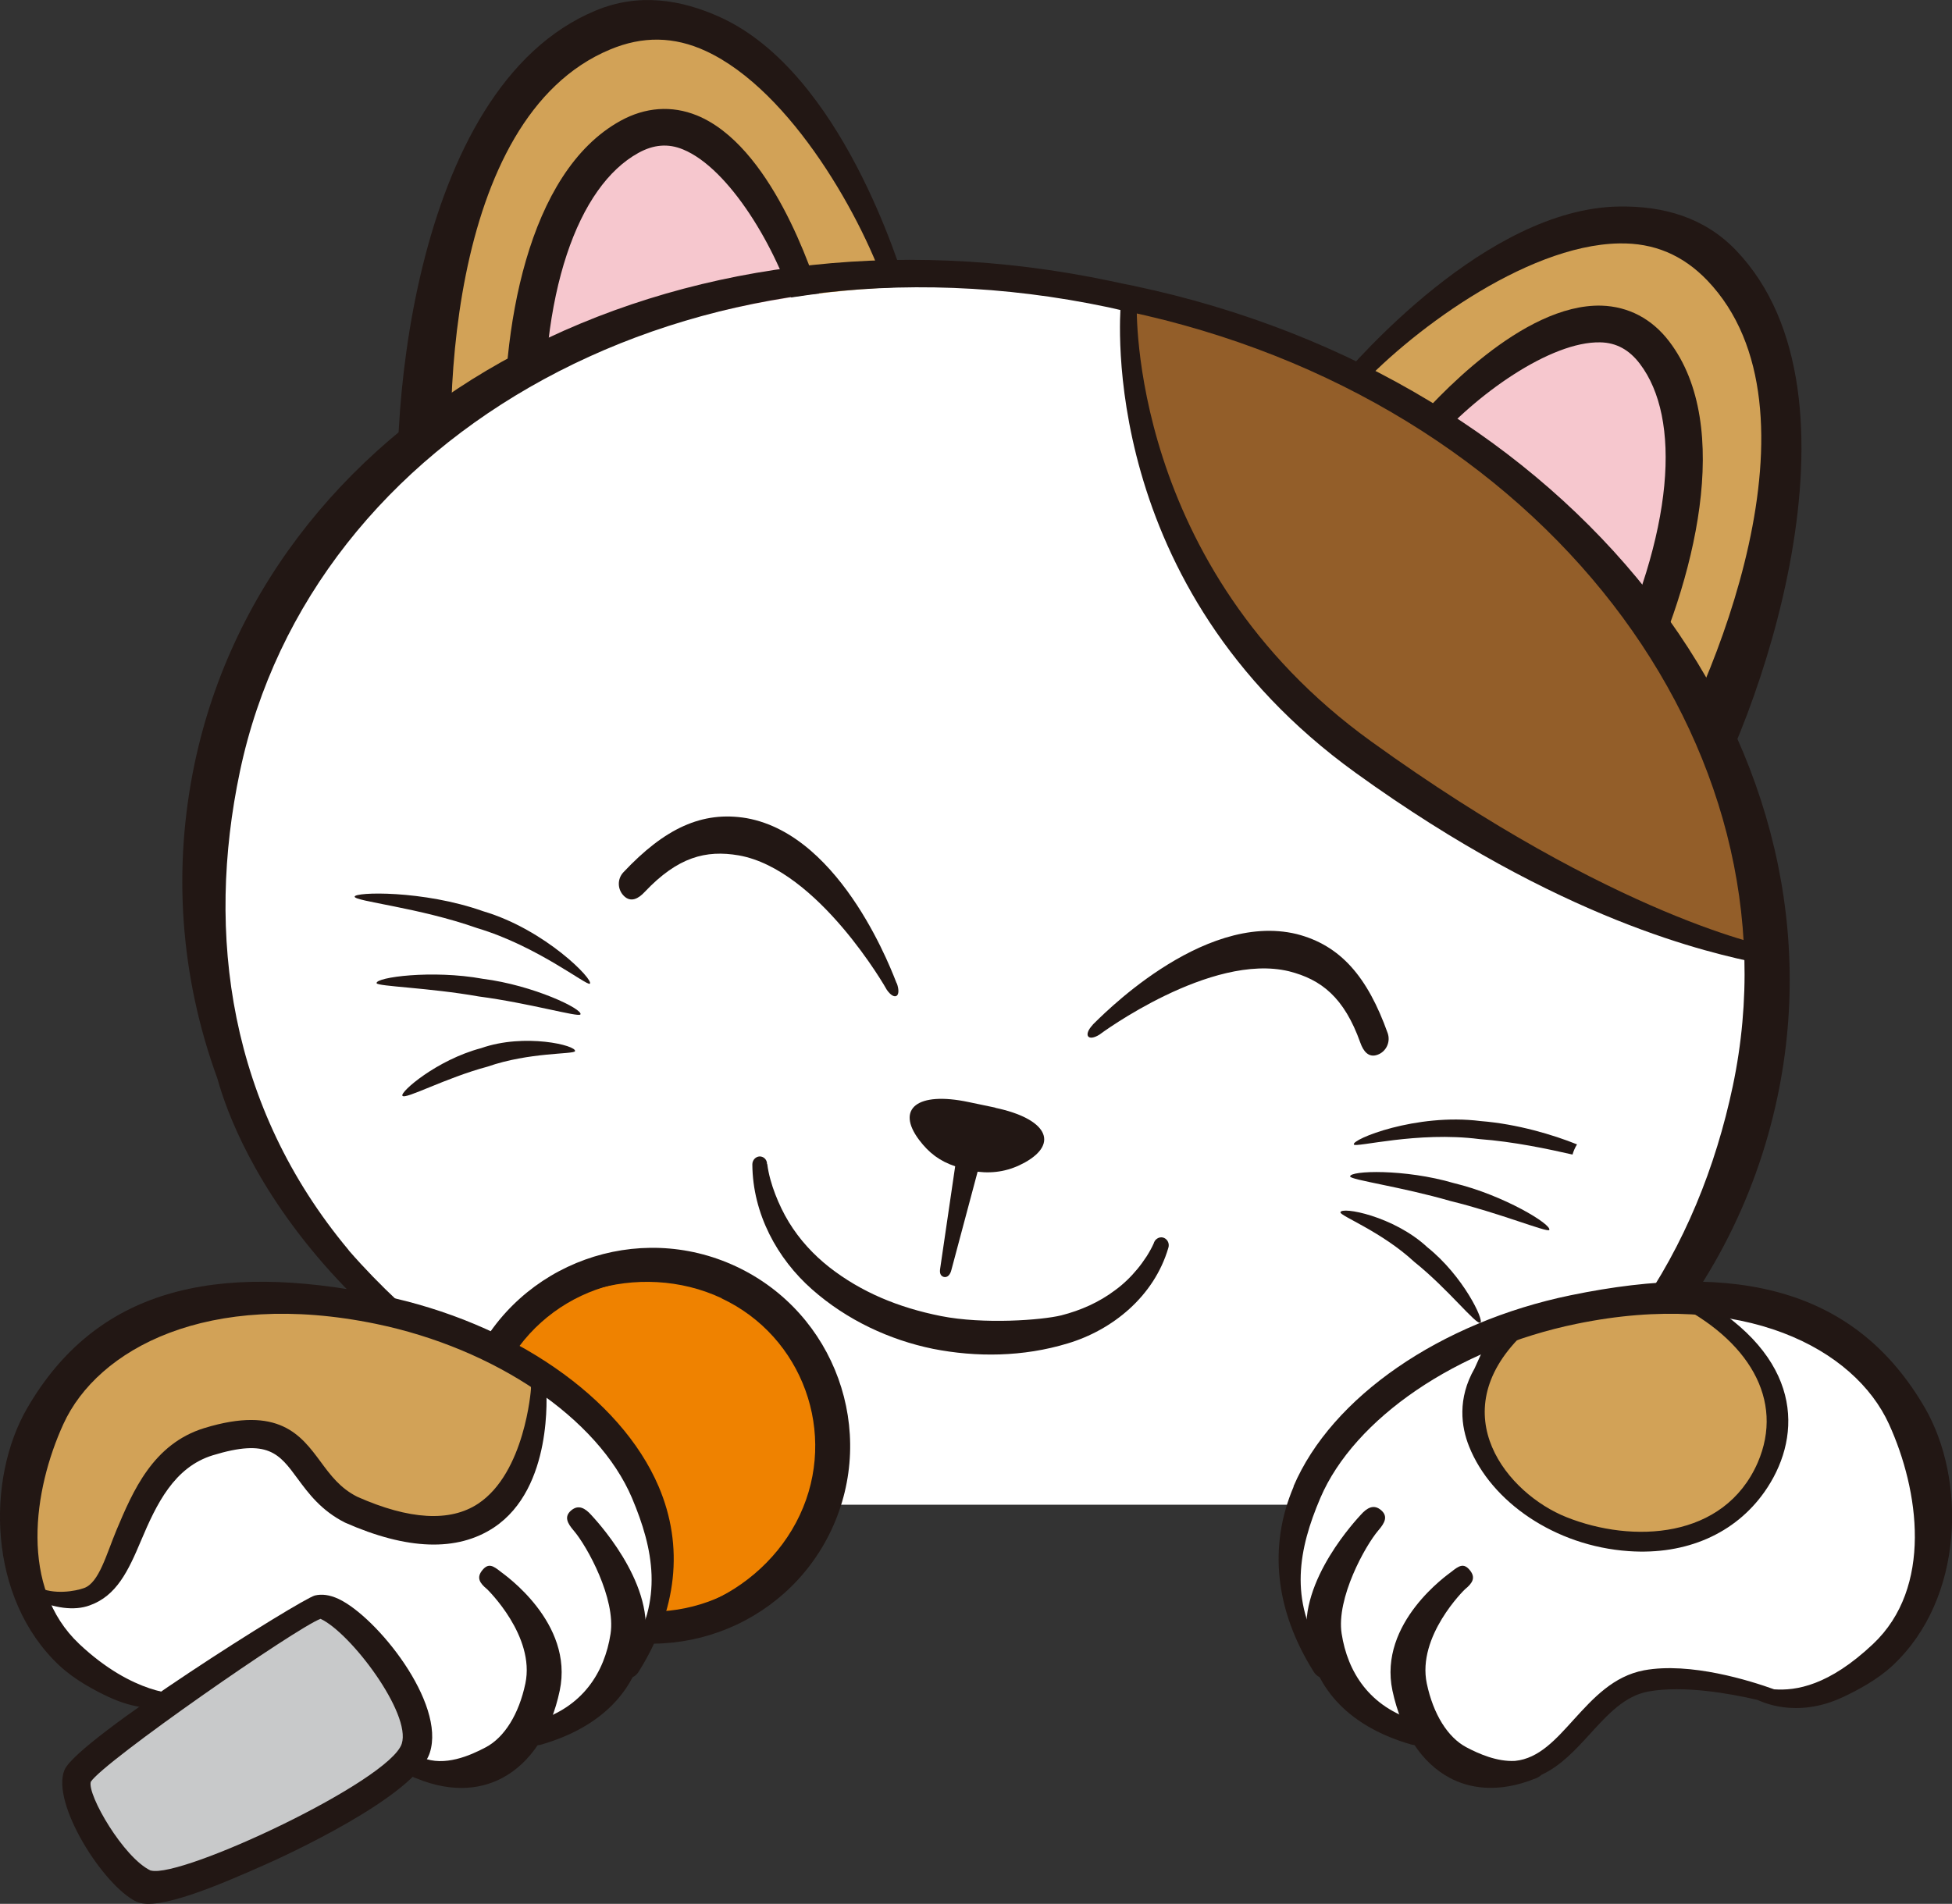
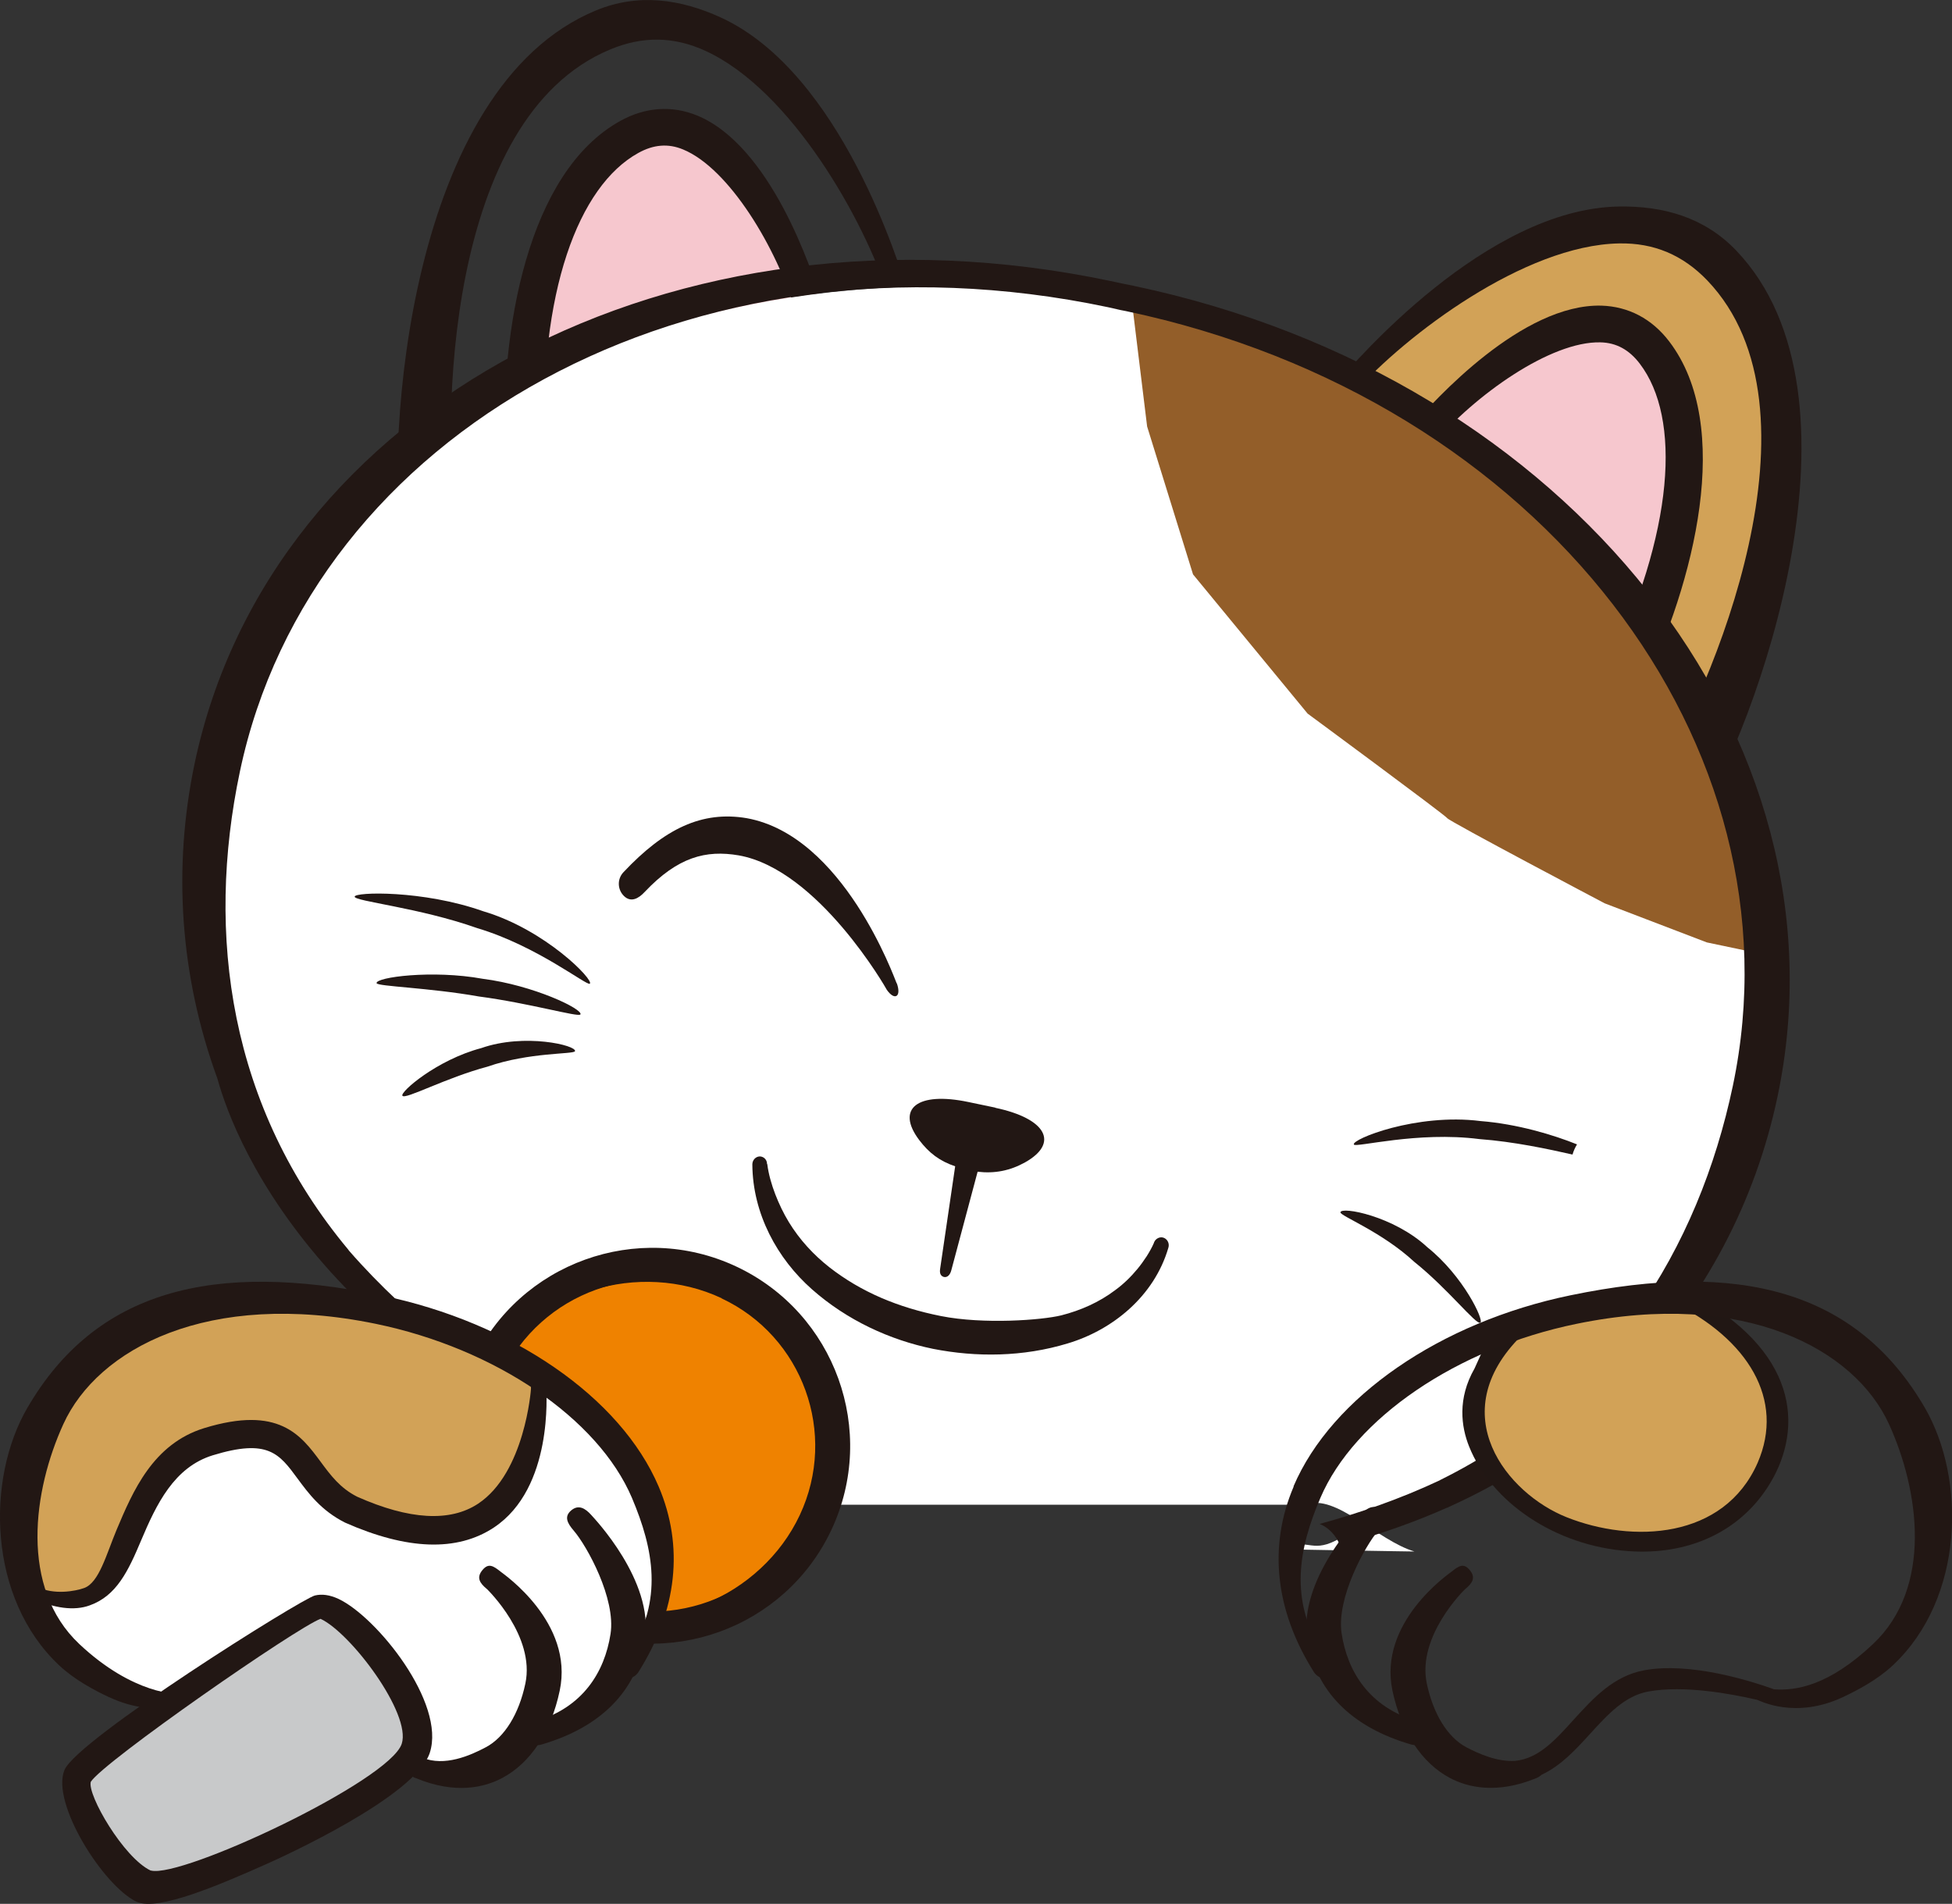
<svg xmlns="http://www.w3.org/2000/svg" id="_イヤー_2" viewBox="0 0 114.81 112">
  <rect x="0" y="0" width="114.81" height="112" fill="#333333" stroke="none" />
  <defs>
    <style>.cls-1{fill:#fff;}.cls-2{fill:#d2a257;}.cls-3{fill:#c8c9ca;}.cls-4{fill:#221714;}.cls-5{fill:#935e29;}.cls-6{fill:#f6c7ce;}.cls-7{fill:#211714;}.cls-8{fill:#ef8200;}</style>
  </defs>
  <g id="button">
    <g>
      <path class="cls-2" d="M78.71,23.31l7.05,5.37,5.92,6.68s4.24,7.75,4.09,7.92c-.16,.17,2.83,3.52,2.83,3.52,0,0,3.51-11.17,3.57-11.31,.06-.13,1.85-6.62,2.19-9.93,.34-3.31-.17-7.83-2.82-9.8-2.64-1.98-4.41-2.5-5.88-2.4-1.47,.1-3.7,.31-4.97,.85-1.27,.55-6.22,3.17-6.76,3.77-.53,.61-5.23,5.31-5.23,5.31" />
      <path class="cls-6" d="M93.67,39.68l1.03,.13,2.05-4.17s1.67-4.99,1.64-5.3c-.04-.31,.79-5.49,.55-6.26-.23-.77-.78-3.27-1.44-3.59-.66-.32-2.24-1.51-3.94-1.61-1.7-.1-2.5,.37-3.21,.71-.72,.34-2.93,2.1-3.49,2.59-.56,.49-1.83,1.62-2.53,2.39-.69,.77-1.32,1.95-1.32,1.95,0,0,6.01,5.57,6.02,5.96,0,.39,3.84,5.6,4.64,7.21" />
      <path class="cls-4" d="M99.68,48.55c3.72-5.94,10.63-25.23,2.44-33.81-1.85-1.94-4.27-2.64-6.93-2.59-7.8,.14-15.53,9.2-16.41,10.2l.92,.71c2.97-3.33,9.95-8.64,15.53-8.74,2.05-.04,3.75,.68,5.19,2.18,7.24,7.58,.3,24.04-3.18,29.58l2.44,2.47Z" />
      <path class="cls-4" d="M96.53,40.7c3.15-6.48,5.44-15.64,1.65-20.61-1.02-1.34-2.4-2.06-3.99-2.11-4.64-.12-9.78,5.49-11.25,7.22l1.24,1.05c2.57-3.03,7.03-6.18,9.95-6.11,.94,.02,1.7,.44,2.32,1.26,2.43,3.19,2.07,9.83-2,18.22l2.07,1.08Z" />
-       <path class="cls-2" d="M53,17.9l-8.62,2.07-8.11,3.73s-7.01,5.38-6.94,5.6c.07,.22-4.01,2.08-4.01,2.08,0,0,1.29-11.64,1.29-11.79,0-.15,.97-6.81,2-9.97,1.02-3.16,3.31-7.1,6.53-7.84,3.22-.74,5.04-.51,6.35,.18,1.3,.69,3.26,1.77,4.2,2.78,.94,1.01,4.42,5.41,4.66,6.18,.24,.77,2.65,6.97,2.65,6.97" />
      <path class="cls-6" d="M32.3,26.76l-1-.3-.2-4.65s.48-5.24,.64-5.51c.16-.27,1.49-5.34,2.02-5.95,.52-.61,2.03-2.67,2.77-2.7,.74-.03,2.66-.48,4.25,.12,1.59,.6,2.13,1.35,2.65,1.95,.52,.6,1.83,3.1,2.15,3.77,.32,.67,1.02,2.22,1.35,3.21,.32,.98,.42,2.32,.42,2.32,0,0-7.74,2.67-7.91,3.03-.16,.36-5.77,3.58-7.15,4.72" />
      <path class="cls-4" d="M23.64,32.54c-1.01-6.93,.44-27.38,11.4-31.92,2.47-1.03,4.97-.69,7.38,.42,7.08,3.27,10.51,14.69,10.91,15.95l-1.13,.27c-1.37-4.25-5.62-11.92-10.69-14.26-1.86-.86-3.71-.89-5.62-.09-9.68,4.02-9.96,21.88-9.02,28.35l-3.23,1.28Z" />
      <path class="cls-4" d="M29.69,26.64c-.27-7.2,1.33-16.51,6.8-19.53,1.47-.81,3.02-.92,4.5-.32,4.3,1.76,6.74,8.97,7.39,11.14l-1.56,.46c-1.13-3.81-3.94-8.49-6.65-9.6-.87-.36-1.73-.29-2.63,.21-3.51,1.94-5.86,8.16-5.51,17.48l-2.33,.15Z" />
      <path class="cls-1" d="M83.92,88.49c-2.32-.1-3.19,1.07-5.38,2.15-1.46,.73-1.64-.22-3.16,.5-.04,0,7.85,.14,7.81,.13-2.16-.64-4.65-3.44-6.36-2.75H33.03c-.26-.09-.29-4.14-.61-4.2-.34-.81-1.8-1.05-2.47-1.71-3.58-3.53-6.86-5.7-6.86-5.7l-2.82-2.82s-6.68-7.88-7.72-19.06c-1.04-11.17,5.58-22.06,11.95-28.12,6.37-6.07,19.67-10.67,33.11-10,13.43,.67,39.26,7.43,46.55,37.37,0,0-1.46,24.86-20.23,34.22Z" />
      <path class="cls-5" d="M66.49,17.07l.98,8.02,2.7,8.7,6.74,8.19s8.08,5.96,8.21,6.15c.12,.19,9.26,5.01,9.26,5.01l6.01,2.3,3.19,.67,.43-2.04s-.93-4.51-.76-4.72c.16-.21-1.77-5.04-1.84-5.22-.07-.18-3.04-5.23-3.04-5.23l-3.28-4.95-4.86-4.68-4.87-4.63s-4.08-1.76-4.55-2c-.47-.23-6.17-2.19-6.65-2.31-.49-.12-4.36-2.71-7.71-2.61" />
-       <path class="cls-4" d="M103.47,56.67c-2.85-.6-11.64-2.47-23.74-11.21-15.21-10.98-13.85-26.92-13.81-27.59l.94,.02c0,.15-.49,15.42,13.78,25.72,14.46,10.44,23.55,12.12,23.63,12.13l-.06,.97c-.07,0-.54,.37-1.22,.23" />
      <g>
        <path class="cls-4" d="M58.54,65.16l-1.58-.33c-2.99-.63-4.29,.38-2.9,2.23,.58,.77,1.22,1.25,2.12,1.55l-.88,6c-.05,.29,.02,.45,.21,.51,.21,.05,.38-.12,.45-.42l1.54-5.77c1,.12,1.91-.06,2.79-.55,2.03-1.14,1.24-2.58-1.75-3.21Z" />
        <path class="cls-4" d="M52.74,57.85c-.15-.34-3.13-8.7-8.83-9.72-.02,0,.02,0,0,0-2.62-.44-4.82,.61-7.24,3.18-.38,.4-.36,1.03,.04,1.41,.4,.38,.84,.15,1.21-.25,1.95-2.06,3.6-2.48,5.53-2.15h0c4.68,.83,8.68,7.84,8.71,7.91,.46,.66,.87,.41,.59-.38" />
-         <path class="cls-4" d="M64.27,60.28c.28-.25,6.37-6.7,12-5.33,.02,0-.02,0,0,0,2.57,.66,4.16,2.5,5.35,5.83,.18,.52-.09,1.09-.6,1.27-.52,.19-.83-.2-1.01-.71-.95-2.67-2.3-3.72-4.19-4.2h0c-4.61-1.12-11.1,3.68-11.16,3.73-.68,.42-.96,.02-.38-.59" />
        <path class="cls-4" d="M28.07,54.6c3.52,1.05,6.45,3.41,6.62,3.27,.27-.2-2.61-3.18-6.26-4.26-3.55-1.26-7.59-1.14-7.57-.86-.01,.27,3.79,.64,7.21,1.85Z" />
        <path class="cls-4" d="M28.3,61.66c-2.61,.69-4.79,2.59-4.63,2.8,.15,.25,2.53-1.05,5-1.71,2.46-.86,5.08-.72,5.15-.91,.11-.34-2.96-1.08-5.52-.18Z" />
        <path class="cls-4" d="M34.14,59.68c.17-.31-2.76-1.72-5.75-2.1-2.96-.54-6.31-.09-6.24,.26,.06,.19,3.07,.26,6.01,.78,2.96,.39,5.86,1.23,5.97,1.06Z" />
        <path class="cls-4" d="M92.75,67.32c-1.39-.56-3.51-1.2-5.67-1.37-3.78-.48-7.61,1.08-7.45,1.38,.1,.2,3.74-.79,7.38-.32,2.03,.15,4.07,.59,5.48,.91,.06-.21,.15-.41,.26-.59Z" />
        <path class="cls-4" d="M83.96,73.38c2.11,1.69,3.34,4.3,3.11,4.43-.24,.16-1.89-1.98-3.89-3.58-1.91-1.77-4.36-2.7-4.34-2.91,.03-.36,3.14,.21,5.12,2.06Z" />
-         <path class="cls-4" d="M79.41,69.21c-.03-.35,3.21-.46,6.1,.39,2.93,.7,5.81,2.46,5.61,2.76-.13,.15-2.92-1-5.82-1.71-2.87-.83-5.86-1.24-5.89-1.44Z" />
        <path class="cls-4" d="M45.13,68.49c.07,.57,.25,1.2,.47,1.77,.22,.57,.49,1.13,.8,1.64,.63,1.03,1.45,1.92,2.38,2.65,1.87,1.46,4.05,2.37,6.56,2.87,2.52,.5,5.94,.24,7.08-.04,1.14-.29,2.23-.77,3.18-1.49,.48-.35,.91-.77,1.3-1.24,.19-.23,.37-.48,.54-.74,.16-.25,.32-.54,.42-.77l.02-.06c.1-.24,.38-.36,.6-.25,.21,.1,.31,.35,.24,.57-.84,2.88-3.31,4.85-5.92,5.63-2.63,.8-5.38,.82-7.92,.32-2.54-.52-5.06-1.68-7.12-3.5-2.04-1.8-3.49-4.44-3.51-7.35,0-.25,.19-.46,.43-.47,.22,0,.4,.16,.43,.38v.05Z" />
      </g>
      <path class="cls-4" d="M66.71,16.82c-.23-.05-.47-.09-.7-.14-.23-.05-.46-.1-.7-.15-25.69-5.41-49.42,7.32-53.86,28.37-1.3,6.19-.86,12.54,1.34,18.56,.52,1.89,2.15,6.37,6.67,11.38,0,0-.01,0-.02,0l.04,.02c3.85,4.26,9.79,8.9,18.94,12.67,.92,.27,1.23-.52,.14-.9-.25-.13-10.75-4.71-18.02-13.04-.02-.02-.03-.04-.05-.07-7.01-8.4-8.4-18.55-6.38-28.13,4.2-19.95,26.48-32.5,51.05-27.32,.1,.02,.21,.05,.31,.07h0c.07,.02,.15,.03,.22,.05,.07,.02,.15,.03,.22,.05h0c.1,.02,.21,.04,.31,.06,24.57,5.17,39.9,25.63,35.7,45.58-2.02,9.58-7.38,18.31-17.18,23.17-.03,.01-.05,.03-.07,.04-2.32,1.09-4.72,1.92-7.05,2.56,.54,.22,.97,.69,1.19,1.25,2.37-.63,4.47-1.39,6.31-2.21h.05s-.01-.01-.02-.01c6.16-2.77,9.45-6.21,10.69-7.73,4.44-4.62,7.41-10.26,8.71-16.45,4.43-21.05-12.16-42.27-37.85-47.68Z" />
      <g>
        <path class="cls-8" d="M32.29,81.56c-.07-.03-2.55-.78-2.36-1.39,.19-.62,.95-2.19,1.45-2.52-.78,.52,3.81-2.84,5.19-2.88,2.27-.05,5.22,.77,6.39,1.53,1.18,.76,3.4,1.54,4.01,2.68,.6,1.14,1.64,2.89,1.71,3.61,.08,.72,.05,3.24-.27,4.54-.32,1.29-.6,2.14-1.33,3.45-.73,1.31-.87,2.54-2.34,3.65-1.47,1.11-2.9,1.95-3.76,2.09-.86,.14-2.94-.14-2.94-.14l-.31-.14s.71-2.96,.83-3.29c.12-.32,.05-2.61-.31-3.8-.35-1.2-.88-2.33-1.3-2.94-.42-.61-1.15-1.31-2.16-2.05-1.01-.74-2.51-2.39-2.51-2.39" />
        <path class="cls-4" d="M33.41,95.59c-5.81-2.73-8.32-9.68-5.59-15.49,2.73-5.81,9.68-8.32,15.49-5.59,5.81,2.73,8.32,9.68,5.59,15.49-2.73,5.81-9.68,8.32-15.49,5.59m9.03-19.22c-4.79-2.25-11.07-.45-13.31,4.34-2.25,4.79,.12,11.32,4.9,13.57,4.79,2.25,10.77-.37,13.01-5.15,2.25-4.79,.18-10.51-4.6-12.75" />
        <path class="cls-4" d="M33.48,95.44c-5.73-2.69-8.19-9.53-5.51-15.26,2.69-5.72,9.53-8.19,15.26-5.5,5.72,2.69,7.12,9.03,4.43,14.75-2.69,5.73-8.46,8.7-14.19,6.01m9.03-19.22c-4.87-2.29-10.69-.19-12.98,4.68-2.29,4.87-.19,10.69,4.68,12.98,4.87,2.29,10.69,.19,12.98-4.68,2.29-4.87,.19-10.69-4.68-12.98" />
        <path class="cls-1" d="M1.05,89.93s.51-6.54,5.02-10.09c4.5-3.55,13.48-4.79,19.79-1.66,6.31,3.13,15.23,7.21,12.25,16.76,0,0-2.1,5.18-6.08,6.43,0,0-4.03,4.09-7.49,2.39,0,0,.95-4.63-5.04-8.89l-9.48,4.71s-9.28-.47-8.97-9.66" />
        <path class="cls-2" d="M10.2,86.01l5.01-1.61s2.2,1.09,2.25,1.06c.05-.03,.72,.84,.85,1.07,.33,.55,2.99,2.38,3.14,2.37,.15,0,4.48,1.14,4.99,1.19,.51,.05,3.1-2.23,3.1-2.23,0,0,.92-2.29,1.1-2.35,.19-.07,1.23-3.3,1.23-3.3l-.24-.84s-3.36-2.63-5.6-3.22c-2.23-.59-8.57-2.31-10.62-1.91-2.05,.4-6.67,.64-7.55,1.89-.87,1.25-2.88,1.74-3.86,3.47-.98,1.74-2.55,4.27-2.69,5.15-.14,.88,.08,2.78,.26,3.68,.17,.89,.25,2.69,.25,2.69l1.09,1.16s2.68-.09,2.75-.23c.07-.14,.97-1.43,1.13-1.65,.17-.22,.97-2.68,1.21-2.95,.24-.26,2.19-3.41,2.19-3.41" />
        <path class="cls-4" d="M2,93.82c-.1-.05-.09,.43-.19,.38-.41-.21-.57-.72-.36-1.13,.21-.41,.37,.03,.75,.28,.95,.49,2.23,.26,2.75,.07,.88-.32,1.3-1.97,1.91-3.43,.95-2.25,2.13-5.05,5.16-5.98,4.38-1.34,5.68,.42,6.83,1.97,.59,.8,1.15,1.56,2.16,2.07,3.06,1.36,5.46,1.5,7.11,.41,2.75-1.82,3.11-6.71,3.11-6.76,0-.46-.05-.7,.41-.71,.46,0,.48,.21,.49,.68,0,.23,.43,5.86-3.08,8.19-2.16,1.43-5.1,1.33-8.76-.29-1.4-.71-2.14-1.71-2.79-2.59-1.08-1.47-1.74-2.36-4.98-1.37-2.28,.7-3.32,2.88-4.22,5.01-.76,1.81-1.45,3.26-3.02,3.82-.92,.34-2.11,.17-3.38-.42" />
        <path class="cls-4" d="M6.43,99.85c-.85-.4-2.02-1.01-2.95-1.88-4.2-3.95-4.31-10.96-1.87-15.15,4.01-6.9,10.89-8.67,20.84-6.61,7.66,1.58,14.05,5.99,16.29,11.24,1.5,3.52,1.09,7.29-1.18,10.9-.25,.4-.78,.53-1.18,.27-.4-.25,.39-.94,.64-1.34,1.99-3.16,1.43-6.13,.15-9.16-1.99-4.68-8.04-8.79-15.06-10.24-9.9-2.04-16.37,1.49-18.38,5.89-1.78,3.89-2.6,9.62,.94,12.95,3.18,2.99,5.81,2.96,5.93,2.92,.44-.17,1-.92,1.17-.48,.17,.44,.18,.7-.26,.87-.12,.05-2.24,1.14-5.07-.18" />
        <path class="cls-4" d="M31.13,102.58c-.26-.12-.46-.35-.55-.64-.16-.55,.38-.52,.92-.68,2.77-.81,4.06-2.88,4.41-5.14,.32-2.08-1.38-5.16-2.16-6.07-.37-.43-.59-.82-.16-1.19,.43-.37,.83-.14,1.2,.28,.14,.16,3.68,3.86,3.14,7.29-.47,3.04-2.58,5.18-6.09,6.2-.25,.07-.5,.05-.72-.06" />
        <path class="cls-4" d="M24.4,104.59c-.49-.23-.72-.81-.51-1.32,.22-.52,.43-.09,.95,.13,1.3,.54,2.81-.12,3.73-.61,1.1-.58,1.95-1.95,2.33-3.75,.59-2.79-2.22-5.52-2.25-5.55-.44-.36-.64-.68-.28-1.12,.36-.44,.64-.26,1.09,.1,.16,.13,4.31,2.98,3.46,6.99-.51,2.43-1.72,4.26-3.39,5.14-1.02,.54-2.73,.98-5.08,0-.02,0-.03-.01-.05-.02" />
        <path class="cls-3" d="M16.85,95.72c.08-.04,2.65-.84,2.65-.84,0,0,1.9,1.42,2,1.52,.09,.1,1.5,1.84,1.73,2.21,.22,.36,.73,1.31,.78,1.42,.05,.11,.44,.99,.49,1.5,.06,.51-.11,1.51-.17,1.59-.05,.08-4.76,4.08-4.99,4.23-.23,.15-6.93,2.27-6.93,2.27l-2.58,1.03s-1.15,.25-1.29,.18c-.13-.07-.98-.66-1.27-.96-.29-.3-2.57-4.01-2.57-4.01,0,0-.21-1.05-.19-1.15,.02-.1,.11-.77,.42-.89,.31-.12,11.91-8.12,11.91-8.12" />
        <path class="cls-4" d="M8.04,111.88c-1.95-.92-5.05-5.8-4.25-7.75,.73-1.79,13.93-10.07,14.73-10.27,.41-.1,.87-.04,1.39,.2,2.25,1.06,6.32,6.12,5.37,9.05-.84,2.59-8.77,6.18-9.68,6.58-2.68,1.19-6.3,2.75-7.55,2.19h0Zm10.82-16.65c-.19-.09,0,0,0,0-1.39,.5-12.76,8.4-13.52,9.59-.22,.76,1.93,4.47,3.52,5.22h.02c1.81,.47,14.04-5.27,14.75-7.46,.57-1.77-2.99-6.52-4.78-7.35" />
      </g>
      <g>
-         <path class="cls-1" d="M113.76,89.91s-.51-6.54-5.02-10.09c-4.5-3.55-13.48-4.79-19.79-1.66-6.31,3.13-15.23,7.21-12.25,16.76,0,0,2.1,5.18,6.08,6.43,0,0,4.03,4.09,7.49,2.39,0,0,.42-.56,6.41-4.82l8.11,.65s9.28-.47,8.97-9.66" />
        <path class="cls-2" d="M98.88,76.21c-3.58,.58-7.21,1.52-10.23,2.76-2.32,1.47-2.44,2.83-1.61,5.59,.57,1.88,1.95,3.1,3.1,4.14,2,1.8,6.62,2.74,9.66,1.57,3.43-1.32,4.38-3.79,4.78-6.28,.4-2.5-2.57-6.44-5.7-7.78Z" />
        <path class="cls-7" d="M87.35,79.13l-.62,1.37c-1.02,1.78-.79,3.43-.32,4.6,1.3,3.25,5.05,5.85,9.38,6.15,3.4,.24,6.26-1.04,7.98-3.47,2.13-3.01,2.45-7.55-3.34-11.13l-2.04-.04c4.43,2.17,6.6,5.73,4.99,9.44-1.98,4.51-7.37,4.75-11.25,3.2-3.46-1.38-7.31-6.05-2.65-10.67l-2.11,.56Z" />
        <path class="cls-4" d="M83.69,102.56c.26-.12,.46-.35,.55-.64,.16-.54-.38-.52-.92-.68-2.77-.81-4.06-2.88-4.41-5.14-.32-2.08,1.38-5.16,2.16-6.07,.37-.43,.59-.82,.16-1.19-.43-.37-.83-.14-1.2,.28-.14,.16-3.68,3.86-3.14,7.3,.47,3.04,2.58,5.18,6.09,6.2,.25,.07,.51,.05,.72-.06" />
        <path class="cls-4" d="M76.08,87.44c2.24-5.25,8.63-9.66,16.29-11.24,9.95-2.06,16.83-.29,20.84,6.61,2.43,4.19,2.33,11.2-1.87,15.15-.93,.87-2.1,1.48-2.95,1.88-2.82,1.32-4.9,.2-5.03,.16-1.59-.37-4.34-.87-6.42-.49-1.38,.26-2.36,1.33-3.4,2.47-.85,.93-1.72,1.89-2.86,2.42-.08,.07-.16,.13-.26,.18-.01,0-.03,.01-.05,.02-2.35,.97-4.06,.54-5.08,0-1.67-.88-2.87-2.71-3.39-5.14-.85-4.01,3.3-6.86,3.46-6.99,.45-.36,.73-.54,1.09-.1,.36,.44,.16,.76-.28,1.12-.03,.02-2.84,2.76-2.25,5.55,.38,1.8,1.23,3.17,2.33,3.75,.72,.38,1.8,.86,2.86,.8,1.42-.14,2.42-1.29,3.48-2.46,1.13-1.24,2.31-2.53,4.11-2.87,2.72-.5,6.26,.62,7.65,1.12,1.29,.09,3.21-.21,5.81-2.66,3.54-3.33,2.72-9.05,.94-12.95-2.01-4.4-8.48-7.93-18.38-5.89-7.02,1.44-13.06,5.56-15.06,10.24-1.29,3.02-1.84,6,.15,9.16,.25,.4,1.04,1.08,.64,1.34-.4,.26-.93,.13-1.18-.27-2.27-3.61-2.68-7.38-1.18-10.9Z" />
      </g>
    </g>
  </g>
</svg>